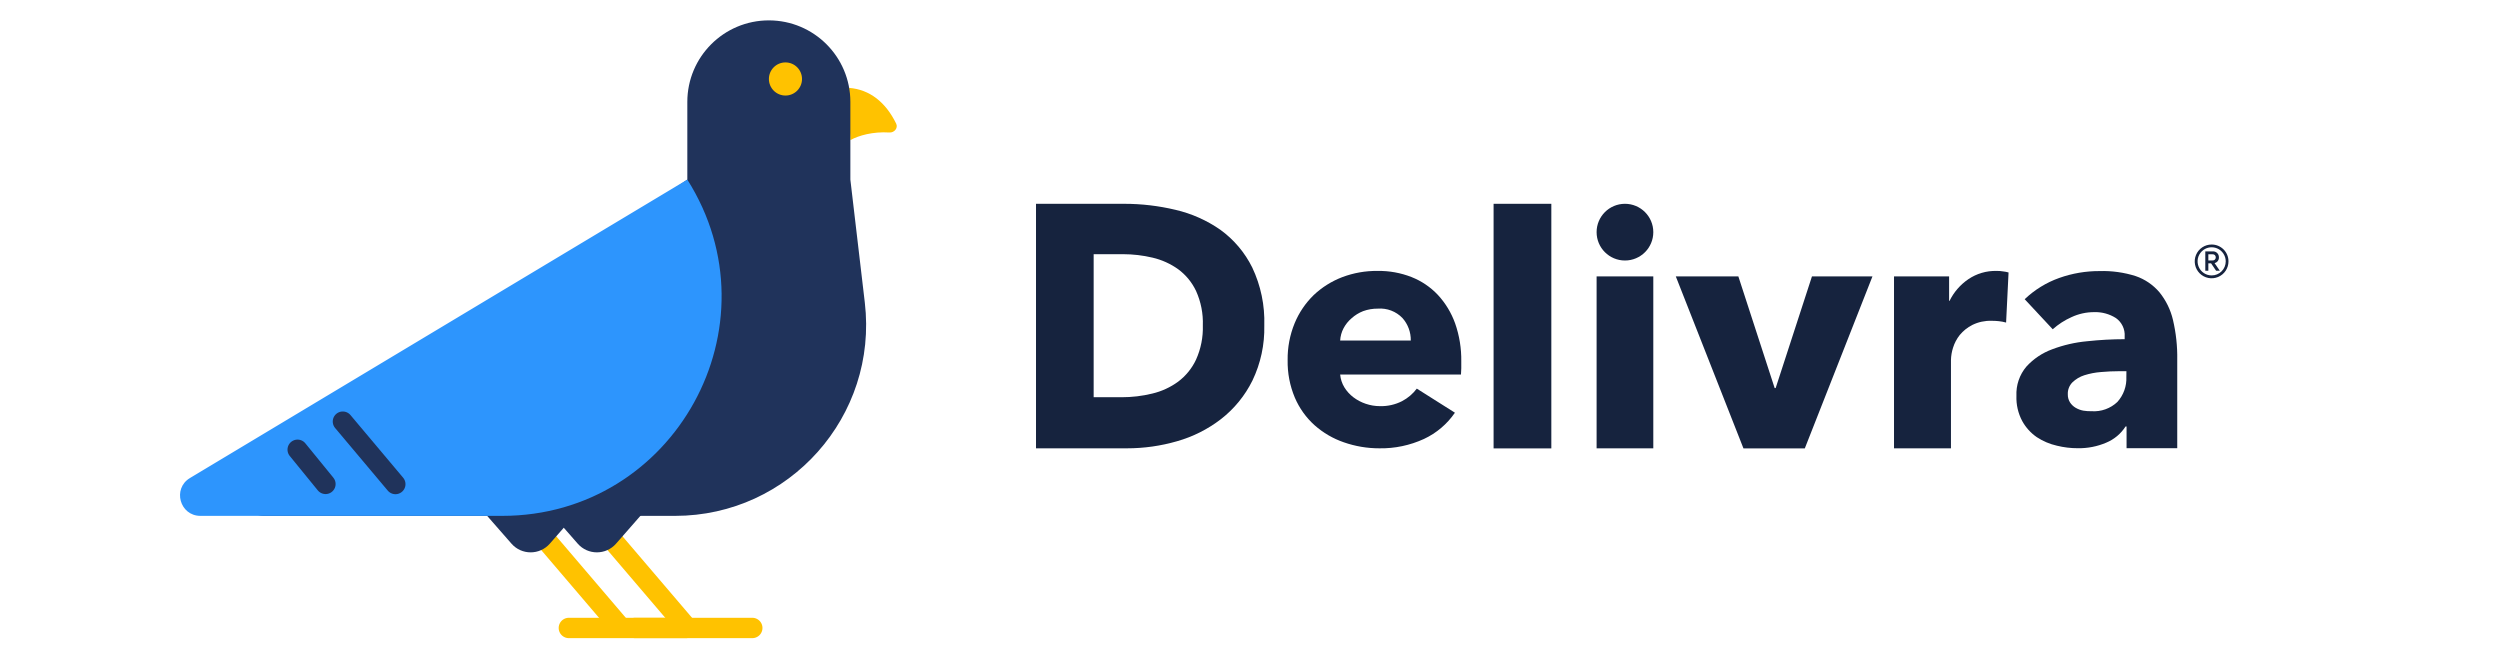
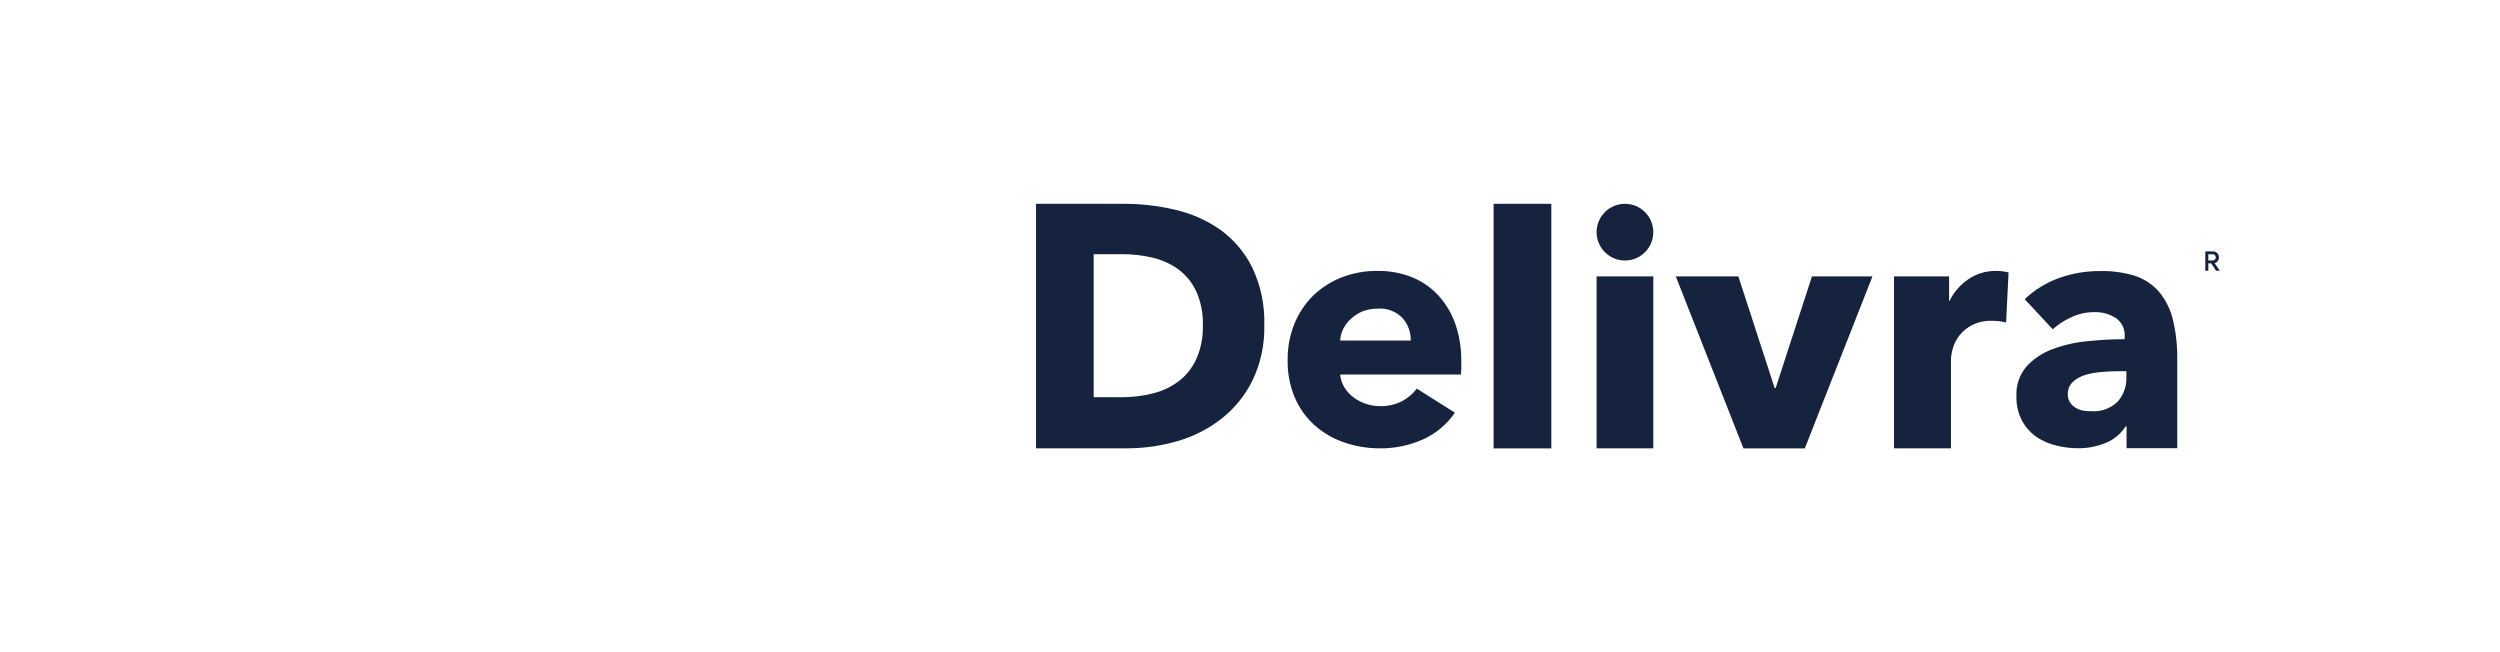
<svg xmlns="http://www.w3.org/2000/svg" width="184" height="48" viewBox="0 0 184 48" fill="none">
  <g clip-path="url(#clip0_9824_110980)">
    <path d="M65.457 9.752C65.819 9.776 66.117 9.424 65.958 9.098C65.19 7.526 64.015 6.588 62.493 6.468C62.493 8.109 62.493 8.672 62.587 10.312C63.191 9.973 64.256 9.674 65.457 9.752Z" fill="#FFC200" />
    <path d="M50.587 13.218V7.5C50.587 4.186 53.274 1.5 56.588 1.5C59.901 1.5 62.587 4.186 62.587 7.5V13.219L63.65 22.266C64.631 30.625 58.1 37.968 49.683 37.968H19.42C17.947 37.968 17.356 36.067 18.57 35.232L50.587 13.218Z" fill="#20335B" />
-     <path d="M39.712 39.187L45.712 46.218" stroke="#FFC200" stroke-width="1.5" />
-     <path d="M50.493 46.218H41.868" stroke="#FFC200" stroke-width="1.5" stroke-linecap="round" />
-     <path d="M35.774 37.876H42.337L40.467 40.013C39.72 40.867 38.392 40.867 37.645 40.013L35.774 37.876Z" fill="#20335B" />
    <path d="M44.587 39.187L50.587 46.218" stroke="#FFC200" stroke-width="1.5" />
    <path d="M55.368 46.218H46.743" stroke="#FFC200" stroke-width="1.5" stroke-linecap="round" />
    <path d="M40.649 37.876H47.212L45.342 40.013C44.595 40.867 43.267 40.867 42.52 40.013L40.649 37.876Z" fill="#20335B" />
    <path d="M57.81 7.032C58.483 7.032 59.028 6.486 59.028 5.813C59.028 5.14 58.483 4.594 57.81 4.594C57.136 4.594 56.591 5.14 56.591 5.813C56.591 6.486 57.136 7.032 57.81 7.032Z" fill="#FFC200" />
-     <path d="M50.587 13.218L13.981 35.182C12.676 35.965 13.231 37.968 14.753 37.968H36.957C49.664 37.968 57.38 23.957 50.587 13.218Z" fill="#2D95FD" />
+     <path d="M50.587 13.218L13.981 35.182C12.676 35.965 13.231 37.968 14.753 37.968C49.664 37.968 57.38 23.957 50.587 13.218Z" fill="#2D95FD" />
    <path d="M25.229 31.024L29.105 35.634" stroke="#20335B" stroke-width="1.478" stroke-linecap="round" />
    <path d="M21.899 33.093L23.962 35.624" stroke="#20335B" stroke-width="1.478" stroke-linecap="round" />
  </g>
  <g clip-path="url(#clip1_9824_110980)">
-     <path d="M162.774 17.997C162.528 17.997 162.288 18.07 162.083 18.206C161.879 18.343 161.72 18.537 161.626 18.765C161.532 18.992 161.508 19.242 161.556 19.483C161.604 19.724 161.723 19.945 161.897 20.119C162.071 20.293 162.293 20.41 162.534 20.458C162.775 20.506 163.025 20.48 163.252 20.386C163.479 20.291 163.673 20.131 163.809 19.927C163.945 19.722 164.017 19.481 164.016 19.235C164.017 19.072 163.985 18.911 163.923 18.76C163.86 18.609 163.769 18.472 163.653 18.357C163.538 18.242 163.401 18.151 163.25 18.089C163.099 18.027 162.937 17.996 162.774 17.997ZM162.774 20.271C162.569 20.271 162.369 20.209 162.2 20.095C162.03 19.981 161.897 19.819 161.82 19.629C161.742 19.44 161.722 19.232 161.762 19.031C161.803 18.831 161.902 18.646 162.047 18.502C162.192 18.357 162.376 18.259 162.577 18.219C162.778 18.18 162.986 18.2 163.175 18.279C163.364 18.357 163.526 18.49 163.639 18.66C163.753 18.831 163.814 19.031 163.814 19.235C163.814 19.372 163.787 19.507 163.735 19.633C163.683 19.759 163.607 19.874 163.51 19.97C163.413 20.067 163.298 20.143 163.172 20.195C163.046 20.246 162.91 20.272 162.774 20.271Z" fill="#16233E" />
    <path d="M163.312 18.941C163.314 18.881 163.303 18.822 163.28 18.766C163.258 18.711 163.224 18.661 163.181 18.62C163.138 18.579 163.087 18.547 163.031 18.526C162.974 18.506 162.915 18.498 162.855 18.502H162.31V19.928H162.534V19.383H162.737L163.106 19.928H163.379L162.992 19.364C163.086 19.343 163.171 19.289 163.229 19.211C163.288 19.134 163.317 19.038 163.312 18.941ZM162.534 19.169V18.716H162.844C162.875 18.713 162.906 18.717 162.935 18.727C162.964 18.738 162.99 18.754 163.013 18.775C163.035 18.796 163.053 18.822 163.064 18.851C163.076 18.879 163.081 18.91 163.08 18.941C163.082 18.972 163.077 19.003 163.065 19.032C163.054 19.061 163.037 19.087 163.014 19.109C162.992 19.13 162.965 19.147 162.936 19.157C162.906 19.168 162.875 19.172 162.844 19.169H162.534Z" fill="#16233E" />
    <path d="M89.826 16.917C88.825 16.218 87.699 15.717 86.509 15.442C85.279 15.149 84.02 15 82.756 15H76.25V32.996H82.959C84.199 32.996 85.432 32.821 86.623 32.477C87.797 32.145 88.897 31.592 89.863 30.847C90.839 30.089 91.63 29.12 92.178 28.012C92.785 26.749 93.085 25.359 93.052 23.958C93.1 22.483 92.796 21.018 92.164 19.685C91.619 18.587 90.818 17.637 89.826 16.917ZM88.031 26.464C87.732 27.106 87.278 27.665 86.712 28.09C86.141 28.507 85.493 28.805 84.806 28.967C84.069 29.147 83.312 29.238 82.553 29.236H80.493V18.708H82.657C83.388 18.709 84.117 18.794 84.828 18.963C85.505 19.121 86.145 19.41 86.712 19.814C87.278 20.231 87.731 20.782 88.031 21.418C88.39 22.215 88.561 23.084 88.529 23.958C88.555 24.82 88.385 25.677 88.031 26.464Z" fill="#16233E" />
    <path d="M114.178 15H109.928V33H114.178V15Z" fill="#16233E" />
    <path d="M130.688 28.562H130.615L127.942 20.341H123.338L128.318 33H132.834L137.814 20.341H133.361L130.688 28.562Z" fill="#16233E" />
    <path d="M146.938 19.94C146.2 19.923 145.476 20.137 144.866 20.552C144.276 20.954 143.801 21.503 143.487 22.144H143.454V20.341H139.399V32.996H143.591V26.49C143.599 26.187 143.65 25.887 143.742 25.598C143.847 25.255 144.016 24.935 144.239 24.654C144.493 24.348 144.807 24.097 145.161 23.917C145.601 23.701 146.087 23.596 146.577 23.611C146.753 23.611 146.929 23.619 147.104 23.637C147.288 23.656 147.471 23.69 147.649 23.74L147.83 20.054C147.701 20.016 147.569 19.99 147.435 19.977C147.273 19.943 147.107 19.94 146.938 19.94Z" fill="#16233E" />
    <path d="M158.937 21.514C158.471 20.964 157.864 20.551 157.182 20.319C156.327 20.049 155.432 19.924 154.535 19.951C153.523 19.946 152.518 20.117 151.564 20.456C150.614 20.793 149.746 21.327 149.017 22.022L151.081 24.234C151.492 23.867 151.957 23.566 152.46 23.342C152.985 23.097 153.558 22.971 154.137 22.973C154.699 22.956 155.254 23.107 155.73 23.408C155.945 23.559 156.118 23.764 156.231 24.002C156.344 24.239 156.394 24.502 156.375 24.765V24.964C155.454 24.966 154.533 25.016 153.617 25.115C152.734 25.196 151.866 25.395 151.037 25.709C150.314 25.974 149.666 26.409 149.146 26.977C148.635 27.579 148.372 28.352 148.409 29.14C148.386 29.781 148.532 30.417 148.833 30.984C149.094 31.46 149.464 31.87 149.913 32.178C150.365 32.474 150.867 32.686 151.395 32.805C151.899 32.929 152.416 32.991 152.935 32.989C153.648 33 154.355 32.862 155.011 32.583C155.599 32.341 156.098 31.924 156.441 31.389H156.515V32.989H160.245V26.472C160.262 25.489 160.156 24.509 159.932 23.552C159.758 22.806 159.418 22.11 158.937 21.514ZM156.5 27.74C156.531 28.417 156.294 29.079 155.84 29.583C155.588 29.822 155.288 30.006 154.961 30.123C154.633 30.241 154.285 30.289 153.938 30.265C153.736 30.27 153.533 30.256 153.333 30.224C153.132 30.187 152.939 30.114 152.762 30.01C152.596 29.911 152.454 29.775 152.349 29.612C152.239 29.433 152.184 29.225 152.191 29.015C152.184 28.852 152.211 28.69 152.271 28.538C152.331 28.386 152.421 28.249 152.537 28.134C152.783 27.897 153.081 27.721 153.407 27.618C153.804 27.493 154.213 27.414 154.627 27.382C155.081 27.342 155.534 27.32 155.98 27.32H156.504L156.5 27.74Z" fill="#16233E" />
    <path d="M105.828 21.705C105.284 21.129 104.62 20.679 103.882 20.389C103.09 20.08 102.245 19.927 101.394 19.94C100.503 19.928 99.617 20.085 98.784 20.4C98.007 20.698 97.295 21.145 96.69 21.716C96.086 22.304 95.608 23.009 95.286 23.788C94.932 24.651 94.757 25.576 94.77 26.509C94.753 27.454 94.933 28.394 95.3 29.266C95.631 30.041 96.126 30.734 96.753 31.297C97.381 31.854 98.112 32.281 98.906 32.554C99.746 32.848 100.629 32.998 101.519 32.996C102.652 33.016 103.774 32.78 104.804 32.307C105.722 31.878 106.509 31.211 107.082 30.375L104.277 28.602C103.988 28.986 103.618 29.301 103.193 29.524C102.69 29.781 102.131 29.907 101.567 29.892C101.211 29.893 100.857 29.834 100.52 29.719C100.193 29.61 99.885 29.448 99.61 29.24C99.343 29.038 99.117 28.788 98.942 28.503C98.77 28.218 98.666 27.898 98.636 27.566H107.528C107.528 27.419 107.55 27.264 107.55 27.098V26.604C107.565 25.65 107.412 24.7 107.097 23.799C106.819 23.023 106.388 22.311 105.828 21.705ZM98.636 25.064C98.653 24.749 98.737 24.442 98.883 24.164C99.031 23.883 99.231 23.633 99.473 23.427C99.723 23.201 100.012 23.023 100.325 22.9C100.672 22.774 101.039 22.712 101.409 22.715C101.742 22.69 102.078 22.738 102.391 22.858C102.704 22.977 102.986 23.164 103.219 23.405C103.625 23.86 103.845 24.453 103.834 25.064H98.636Z" fill="#16233E" />
    <path d="M121.683 20.341H117.51V32.996H121.683V20.341Z" fill="#16233E" />
    <path d="M121.683 17.086C121.683 15.934 120.749 15 119.597 15C118.444 15 117.51 15.934 117.51 17.086C117.51 18.239 118.444 19.173 119.597 19.173C120.749 19.173 121.683 18.239 121.683 17.086Z" fill="#16233E" />
  </g>
  <defs>
    <clipPath id="clip0_9824_110980">
-       <rect width="54" height="48" fill="white" transform="translate(12.5)" />
-     </clipPath>
+       </clipPath>
    <clipPath id="clip1_9824_110980">
      <rect width="87.766" height="18" fill="white" transform="translate(76.25 15)" />
    </clipPath>
  </defs>
</svg>